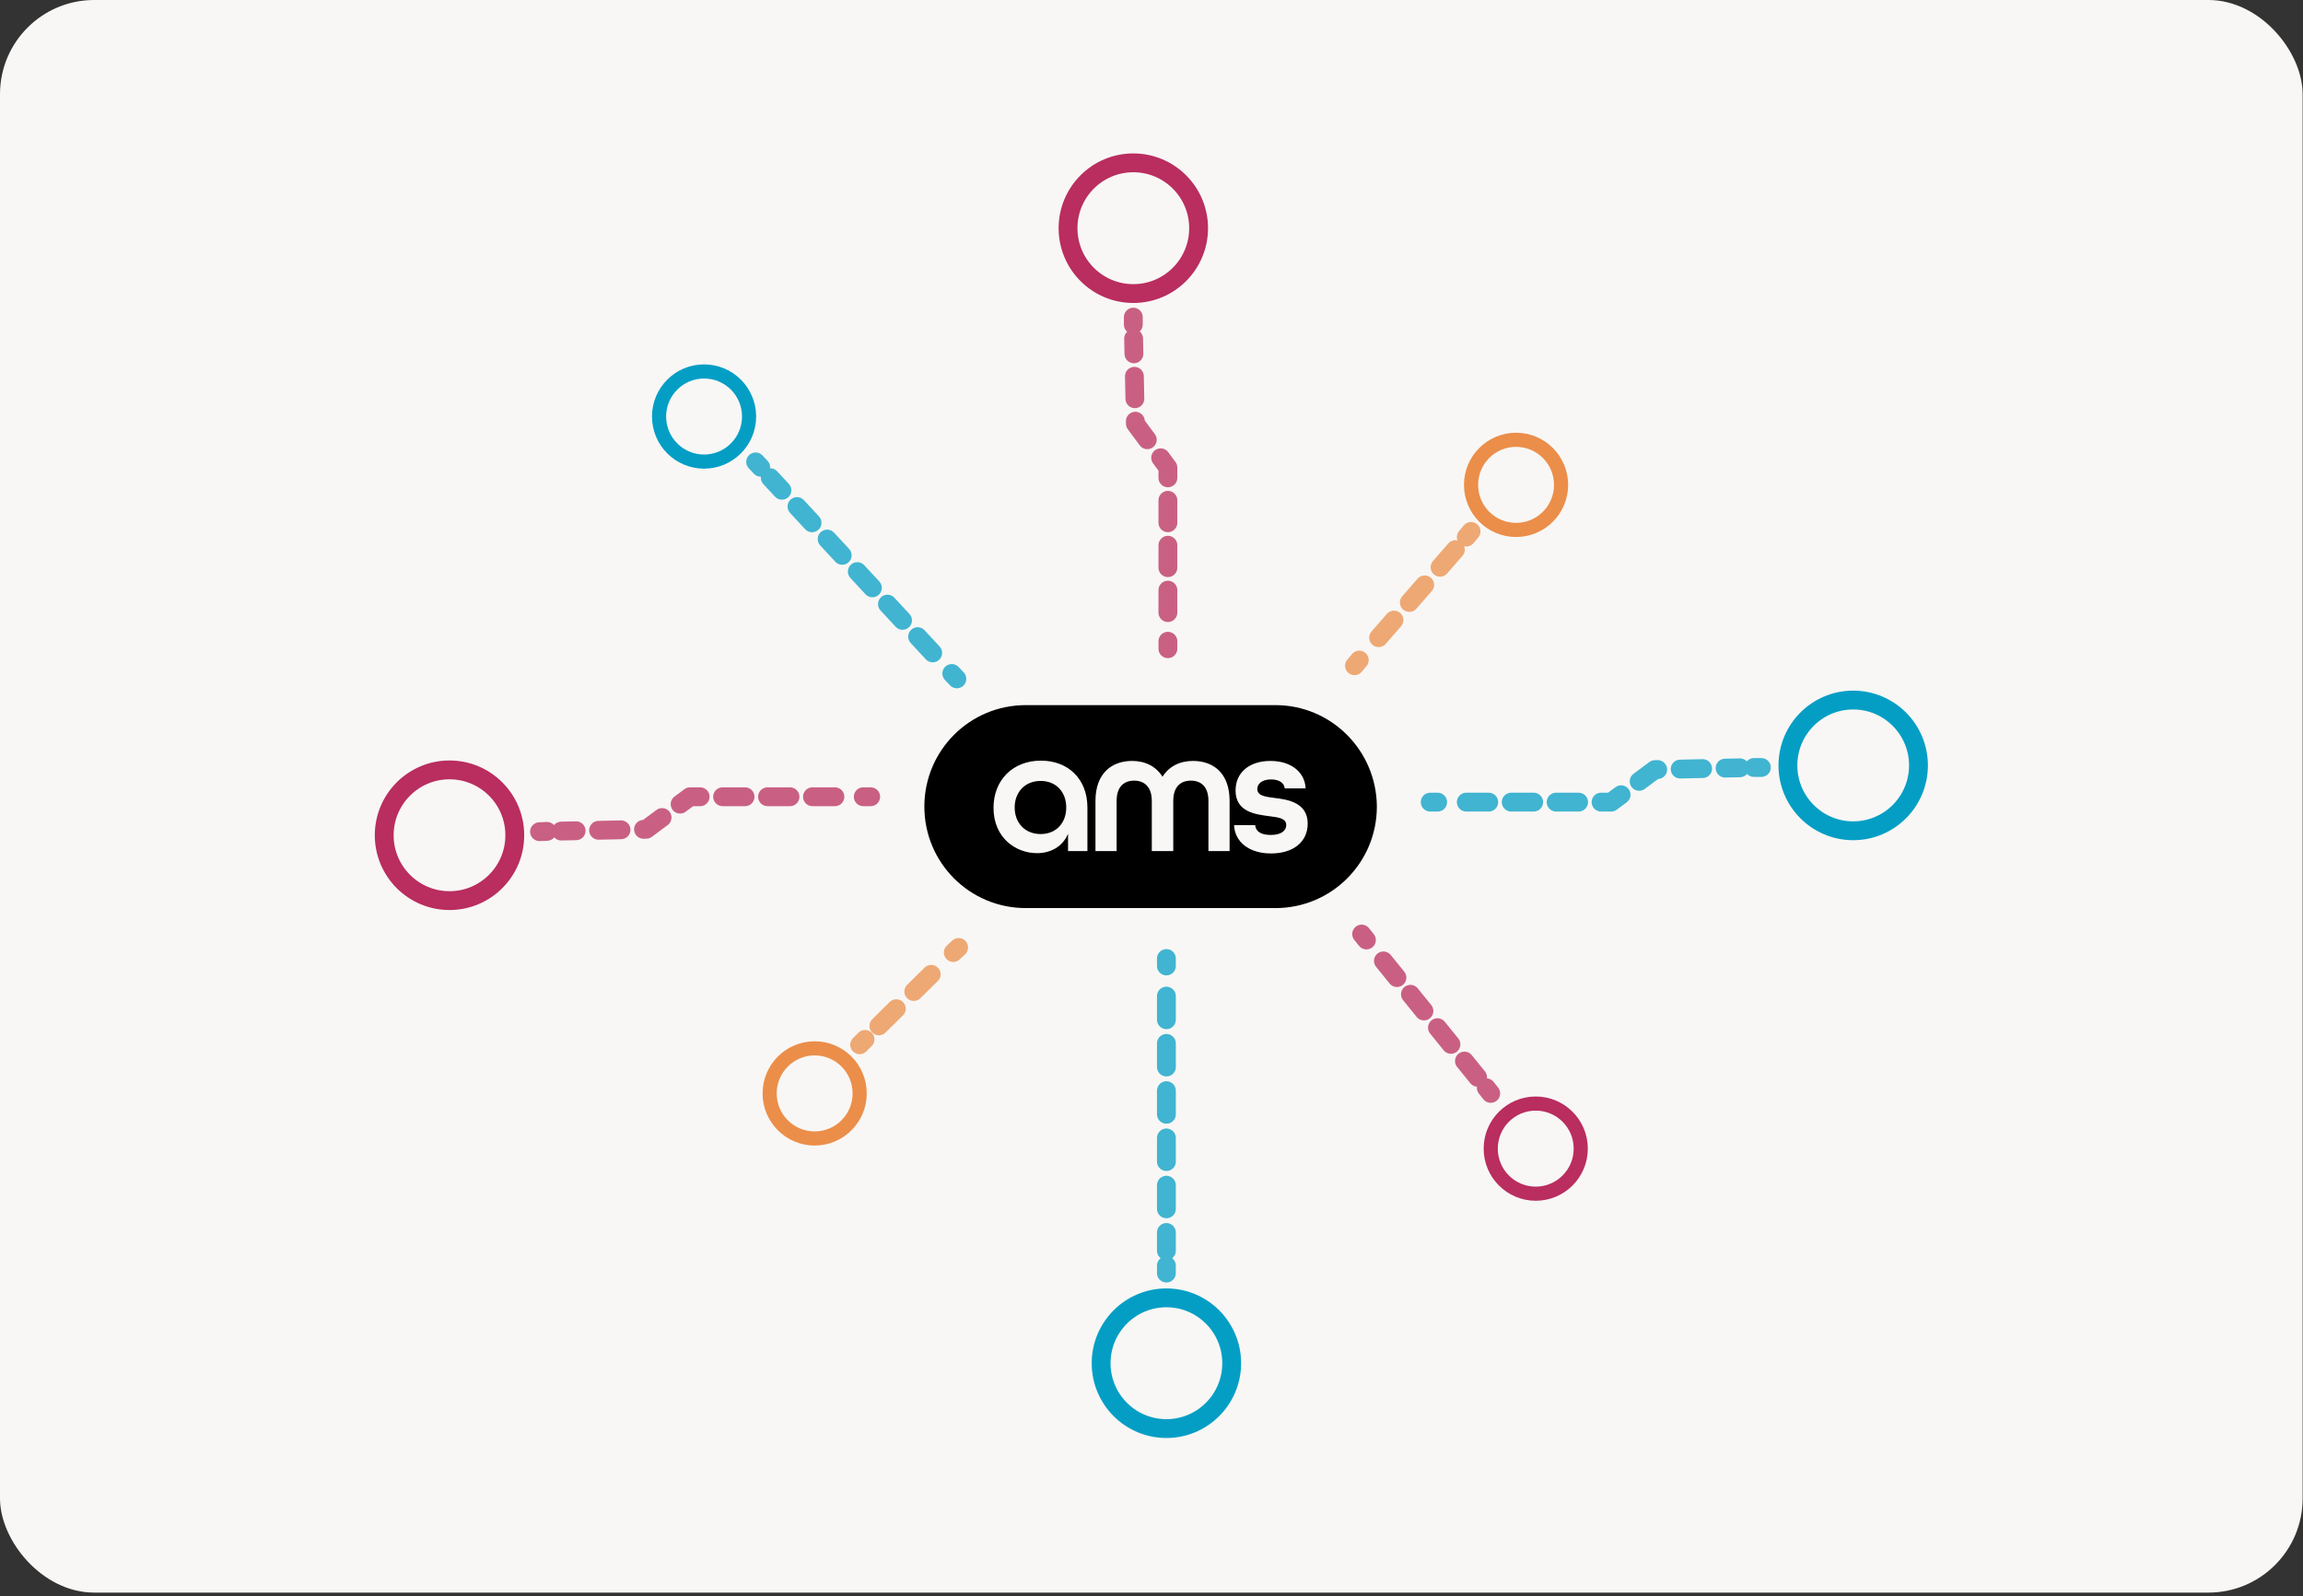
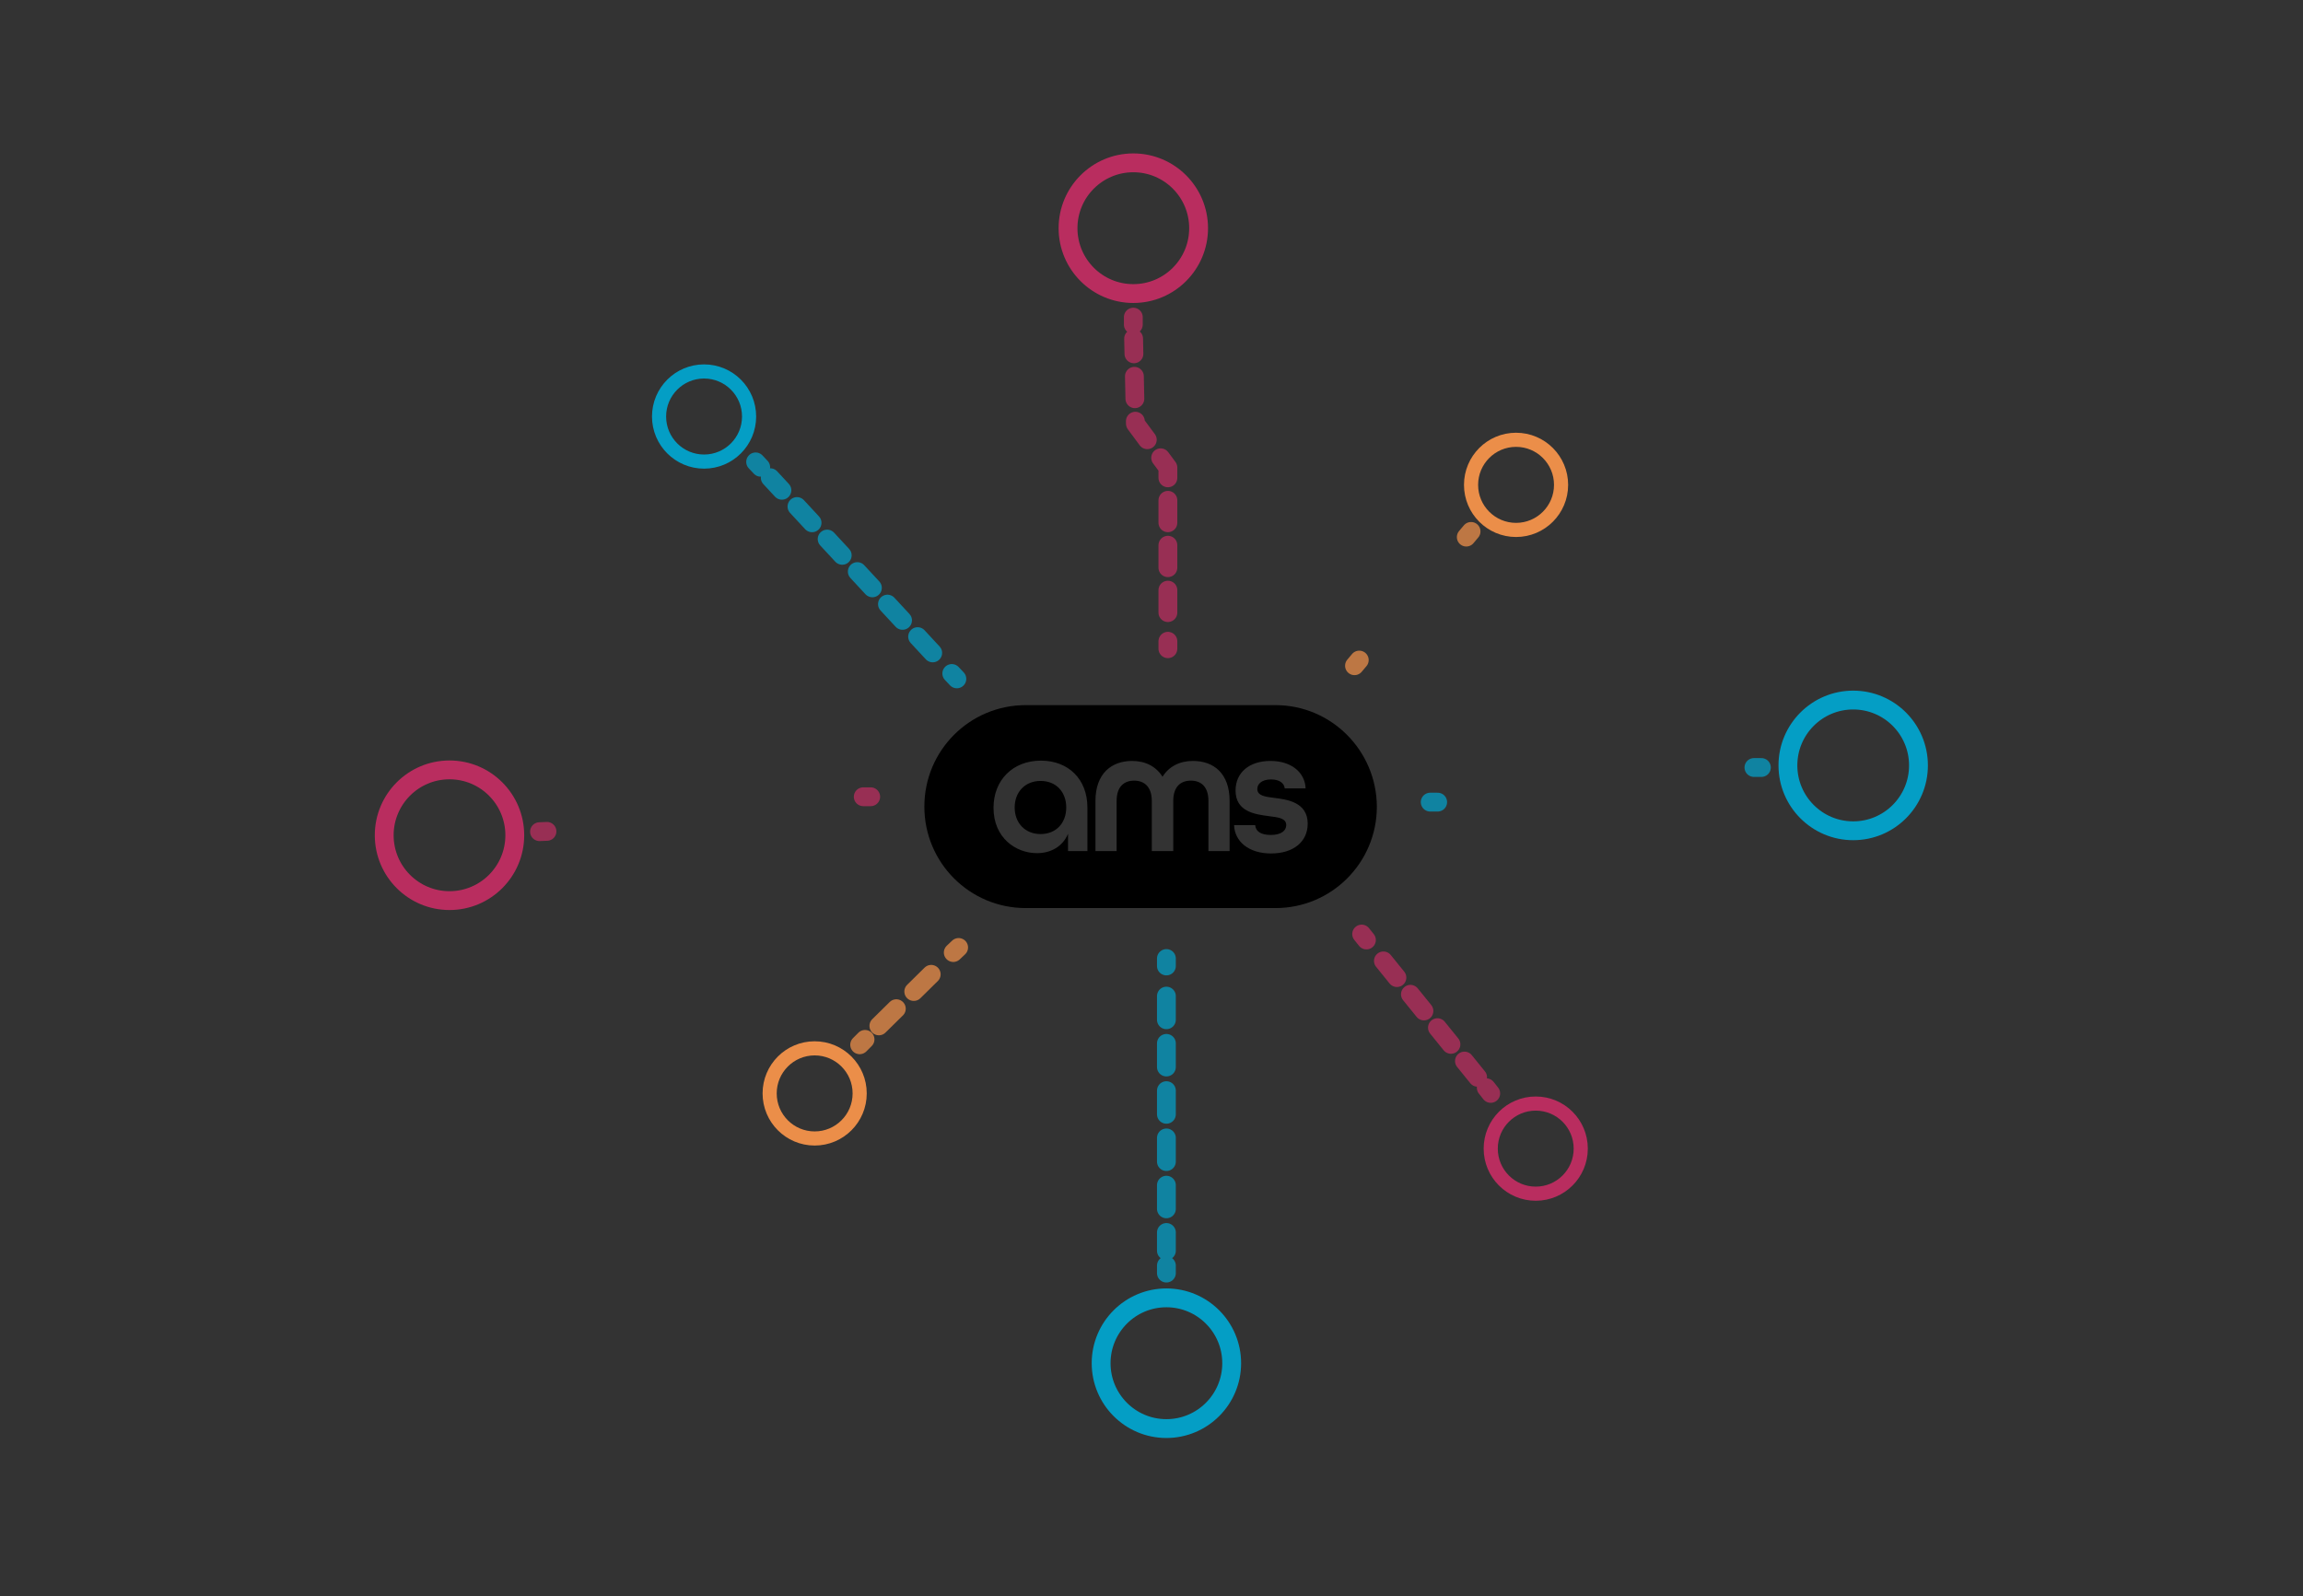
<svg xmlns="http://www.w3.org/2000/svg" width="489" height="339" viewBox="0 0 489 339" fill="none">
  <rect x="0" y="0" width="489" height="339" fill="#333333" stroke="none" />
-   <rect width="488.923" height="338.251" rx="20" fill="#F8F7F5" />
  <path d="M220.955 165.862C217.664 165.862 215.448 168.208 215.448 171.504C215.448 174.8 217.664 177.145 220.955 177.145C224.246 177.145 226.398 174.8 226.398 171.504C226.398 168.208 224.246 165.862 220.955 165.862Z" fill="black" />
  <path d="M270.83 149.762H217.79C205.891 149.762 196.271 159.397 196.271 171.314C196.271 183.231 205.891 192.866 217.79 192.866H270.83C282.73 192.866 292.35 183.231 292.35 171.314C292.287 159.397 282.666 149.762 270.83 149.762ZM230.892 180.759H226.778V177.082C225.639 179.808 223.107 181.202 220.195 181.202C215.702 181.202 210.955 177.97 210.955 171.567C210.955 165.672 215.069 161.552 221.018 161.552C226.841 161.552 230.892 165.482 230.892 171.504V180.759ZM261.02 180.759H256.589V170.109C256.589 167.067 255.007 165.799 252.855 165.799C250.703 165.799 249.121 167.067 249.121 170.109V180.759H244.564V170.109C244.564 167.067 242.918 165.799 240.829 165.799C238.677 165.799 237.095 167.067 237.095 170.109V180.759H232.601V170.109C232.601 164.278 236.019 161.615 240.386 161.615C243.171 161.615 245.45 162.756 246.842 164.975C248.171 162.82 250.45 161.615 253.298 161.615C257.729 161.615 261.083 164.278 261.083 170.109V180.759H261.02ZM269.881 181.266C265.134 181.266 262.159 178.73 262.033 175.244H266.526C266.59 176.512 267.666 177.336 269.818 177.336C272.096 177.336 273.109 176.385 273.109 175.244C273.109 173.786 271.463 173.596 269.438 173.342C266.59 172.962 262.349 172.455 262.349 167.891C262.349 164.088 265.26 161.615 269.754 161.615C274.311 161.615 277.096 164.151 277.223 167.447H272.792C272.666 166.306 271.653 165.545 269.881 165.545C267.919 165.545 266.969 166.496 266.969 167.574C266.969 169.032 268.678 169.222 270.64 169.476C273.109 169.792 277.666 170.3 277.666 174.927C277.666 178.794 274.628 181.266 269.881 181.266Z" fill="black" />
  <g opacity="0.75">
    <path d="M184.876 169.222H183.294" stroke="#B92D5F" stroke-width="4" stroke-linecap="round" stroke-linejoin="round" />
-     <path d="M177.281 169.222H146.521L137.216 176.131L119.178 176.511" stroke="#B92D5F" stroke-width="4" stroke-linecap="round" stroke-linejoin="round" stroke-dasharray="4.77 4.77" />
    <path d="M116.14 176.575L114.558 176.638" stroke="#B92D5F" stroke-width="4" stroke-linecap="round" stroke-linejoin="round" />
  </g>
  <g opacity="0.75">
    <path d="M247.98 137.781V136.196" stroke="#B92D5F" stroke-width="4" stroke-linecap="round" stroke-linejoin="round" />
    <path d="M247.981 130.111V99.304L241.082 89.986L240.702 71.92" stroke="#B92D5F" stroke-width="4" stroke-linecap="round" stroke-linejoin="round" stroke-dasharray="4.77 4.77" />
    <path d="M240.639 68.941V67.356" stroke="#B92D5F" stroke-width="4" stroke-linecap="round" stroke-linejoin="round" />
  </g>
  <g opacity="0.75">
    <path d="M247.665 203.578V205.163" stroke="#049EC5" stroke-width="4" stroke-linecap="round" stroke-linejoin="round" />
    <path d="M247.665 211.565V265.636" stroke="#049EC5" stroke-width="4" stroke-linecap="round" stroke-linejoin="round" stroke-dasharray="5.02 5.02" />
    <path d="M247.665 268.805V270.39" stroke="#049EC5" stroke-width="4" stroke-linecap="round" stroke-linejoin="round" />
  </g>
  <g opacity="0.75">
    <path d="M303.68 170.363H305.262" stroke="#049EC5" stroke-width="4" stroke-linecap="round" stroke-linejoin="round" />
-     <path d="M311.338 170.363H342.099L351.403 163.454L369.441 163.073" stroke="#049EC5" stroke-width="4" stroke-linecap="round" stroke-linejoin="round" stroke-dasharray="4.77 4.77" />
    <path d="M372.416 163.01H373.998" stroke="#049EC5" stroke-width="4" stroke-linecap="round" stroke-linejoin="round" />
  </g>
  <path d="M240.64 62.349C248.295 62.349 254.501 56.134 254.501 48.467C254.501 40.8 248.295 34.585 240.64 34.585C232.984 34.585 226.778 40.8 226.778 48.467C226.778 56.134 232.984 62.349 240.64 62.349Z" stroke="#B92D5F" stroke-width="4" stroke-miterlimit="10" stroke-linecap="round" stroke-linejoin="round" />
  <path d="M149.497 98.037C154.775 98.037 159.054 93.751 159.054 88.465C159.054 83.179 154.775 78.893 149.497 78.893C144.218 78.893 139.939 83.179 139.939 88.465C139.939 93.751 144.218 98.037 149.497 98.037Z" stroke="#049EC5" stroke-width="3" stroke-miterlimit="10" stroke-linecap="round" stroke-linejoin="round" />
  <path d="M172.978 241.802C178.257 241.802 182.536 237.516 182.536 232.23C182.536 226.944 178.257 222.658 172.978 222.658C167.7 222.658 163.421 226.944 163.421 232.23C163.421 237.516 167.7 241.802 172.978 241.802Z" stroke="#EB8E49" stroke-width="3" stroke-miterlimit="10" stroke-linecap="round" stroke-linejoin="round" />
  <path d="M326.086 253.529C331.364 253.529 335.643 249.243 335.643 243.957C335.643 238.671 331.364 234.385 326.086 234.385C320.807 234.385 316.528 238.671 316.528 243.957C316.528 249.243 320.807 253.529 326.086 253.529Z" stroke="#B92D5F" stroke-width="3" stroke-miterlimit="10" stroke-linecap="round" stroke-linejoin="round" />
  <path d="M321.908 112.553C327.186 112.553 331.465 108.267 331.465 102.981C331.465 97.695 327.186 93.409 321.908 93.409C316.63 93.409 312.351 97.695 312.351 102.981C312.351 108.267 316.63 112.553 321.908 112.553Z" stroke="#EB8E49" stroke-width="3" stroke-miterlimit="10" stroke-linecap="round" stroke-linejoin="round" />
  <path d="M393.493 176.448C401.149 176.448 407.354 170.233 407.354 162.566C407.354 154.899 401.149 148.684 393.493 148.684C385.838 148.684 379.632 154.899 379.632 162.566C379.632 170.233 385.838 176.448 393.493 176.448Z" stroke="#049EC5" stroke-width="4" stroke-miterlimit="10" stroke-linecap="round" stroke-linejoin="round" />
  <path d="M247.665 303.415C255.32 303.415 261.526 297.2 261.526 289.533C261.526 281.866 255.32 275.651 247.665 275.651C240.01 275.651 233.804 281.866 233.804 289.533C233.804 297.2 240.01 303.415 247.665 303.415Z" stroke="#049EC5" stroke-width="4" stroke-miterlimit="10" stroke-linecap="round" stroke-linejoin="round" />
  <path d="M95.443 191.281C103.099 191.281 109.305 185.066 109.305 177.399C109.305 169.732 103.099 163.517 95.443 163.517C87.788 163.517 81.582 169.732 81.582 177.399C81.582 185.066 87.788 191.281 95.443 191.281Z" stroke="#B92D5F" stroke-width="4" stroke-miterlimit="10" stroke-linecap="round" stroke-linejoin="round" />
  <g opacity="0.75">
    <path d="M203.17 144.183L202.094 143.042" stroke="#049EC5" stroke-width="4" stroke-linecap="round" stroke-linejoin="round" />
    <path d="M198.043 138.669L163.548 101.459" stroke="#049EC5" stroke-width="4" stroke-linecap="round" stroke-linejoin="round" stroke-dasharray="4.71 4.71" />
    <path d="M161.522 99.241L160.446 98.1" stroke="#049EC5" stroke-width="4" stroke-linecap="round" stroke-linejoin="round" />
  </g>
  <g opacity="0.75">
    <path d="M287.603 141.394L288.615 140.19" stroke="#EB8E49" stroke-width="4" stroke-linecap="round" stroke-linejoin="round" />
-     <path d="M292.729 135.436L309.249 116.482" stroke="#EB8E49" stroke-width="4" stroke-linecap="round" stroke-linejoin="round" stroke-dasharray="4.96 4.96" />
    <path d="M311.338 114.074L312.351 112.869" stroke="#EB8E49" stroke-width="4" stroke-linecap="round" stroke-linejoin="round" />
  </g>
  <g opacity="0.75">
    <path d="M289.122 198.381L290.135 199.648" stroke="#B92D5F" stroke-width="4" stroke-linecap="round" stroke-linejoin="round" />
    <path d="M293.742 204.085L313.743 228.807" stroke="#B92D5F" stroke-width="4" stroke-linecap="round" stroke-linejoin="round" stroke-dasharray="4.56 4.56" />
    <path d="M315.579 231.026L316.529 232.23" stroke="#B92D5F" stroke-width="4" stroke-linecap="round" stroke-linejoin="round" />
  </g>
  <g opacity="0.75">
    <path d="M203.548 201.233L202.409 202.311" stroke="#EB8E49" stroke-width="4" stroke-linecap="round" stroke-linejoin="round" />
    <path d="M197.726 206.938L186.017 218.475" stroke="#EB8E49" stroke-width="4" stroke-linecap="round" stroke-linejoin="round" stroke-dasharray="5.2 5.2" />
    <path d="M183.674 220.757L182.535 221.898" stroke="#EB8E49" stroke-width="4" stroke-linecap="round" stroke-linejoin="round" />
  </g>
</svg>